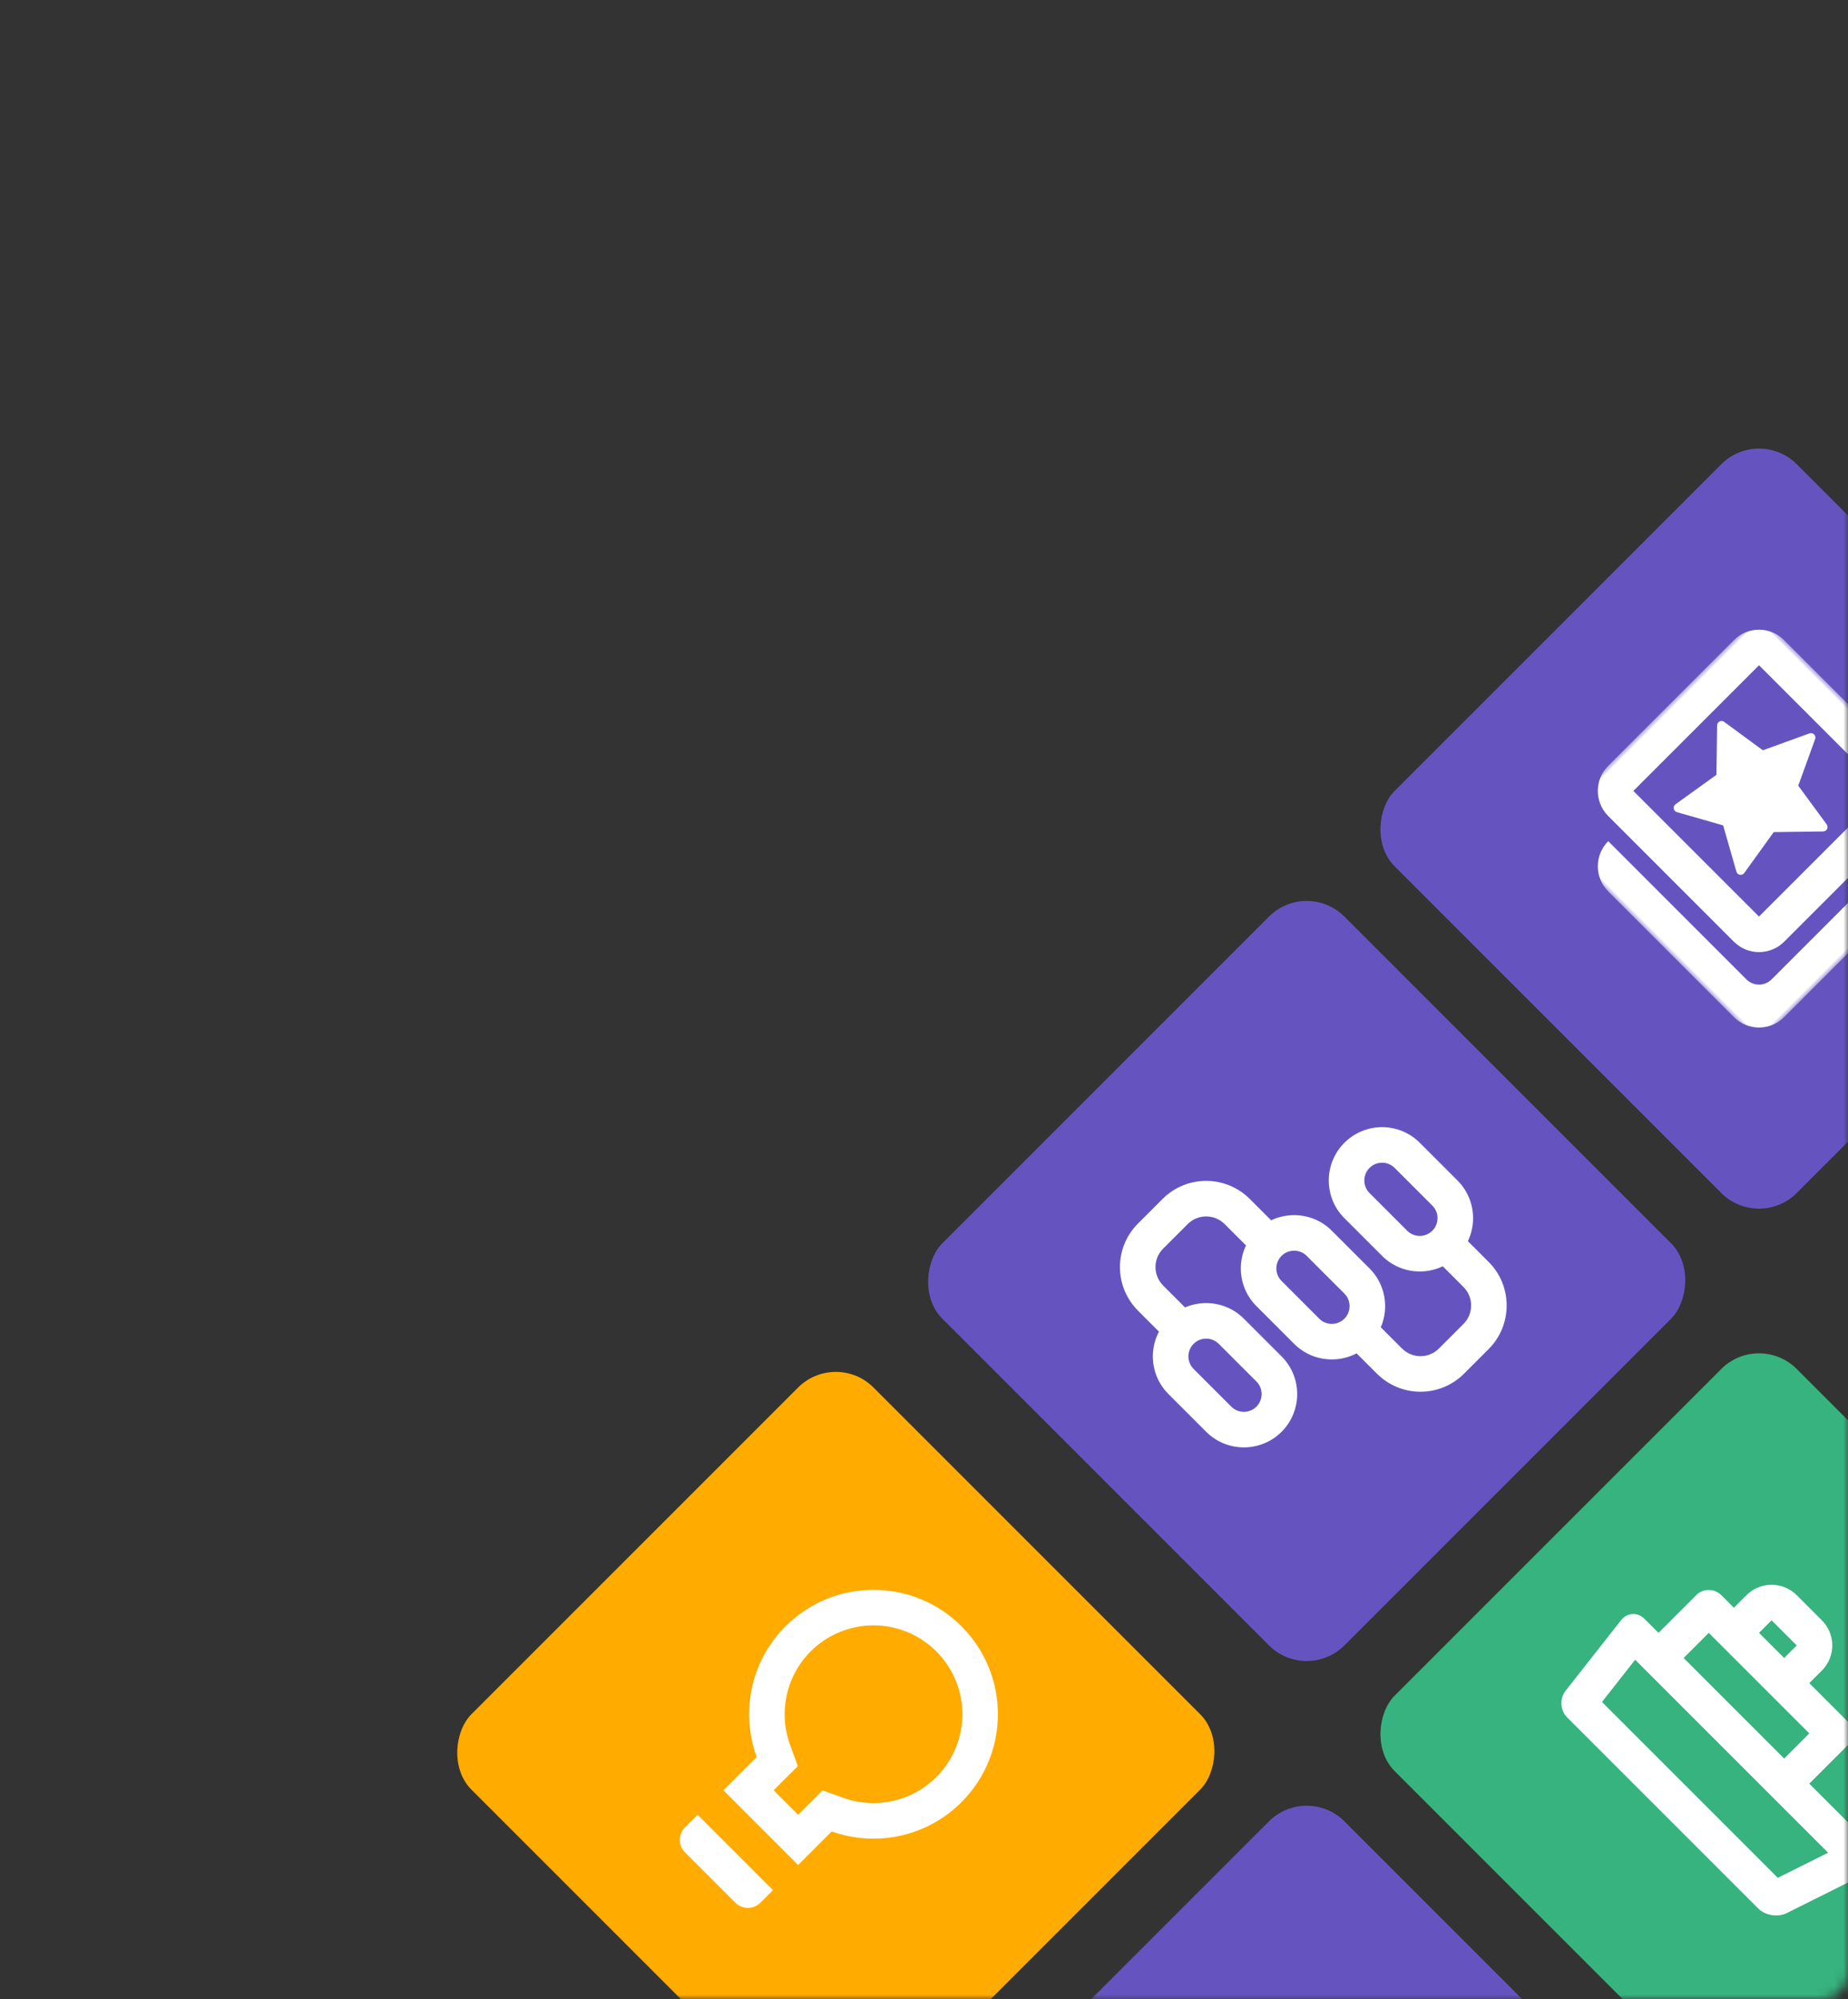
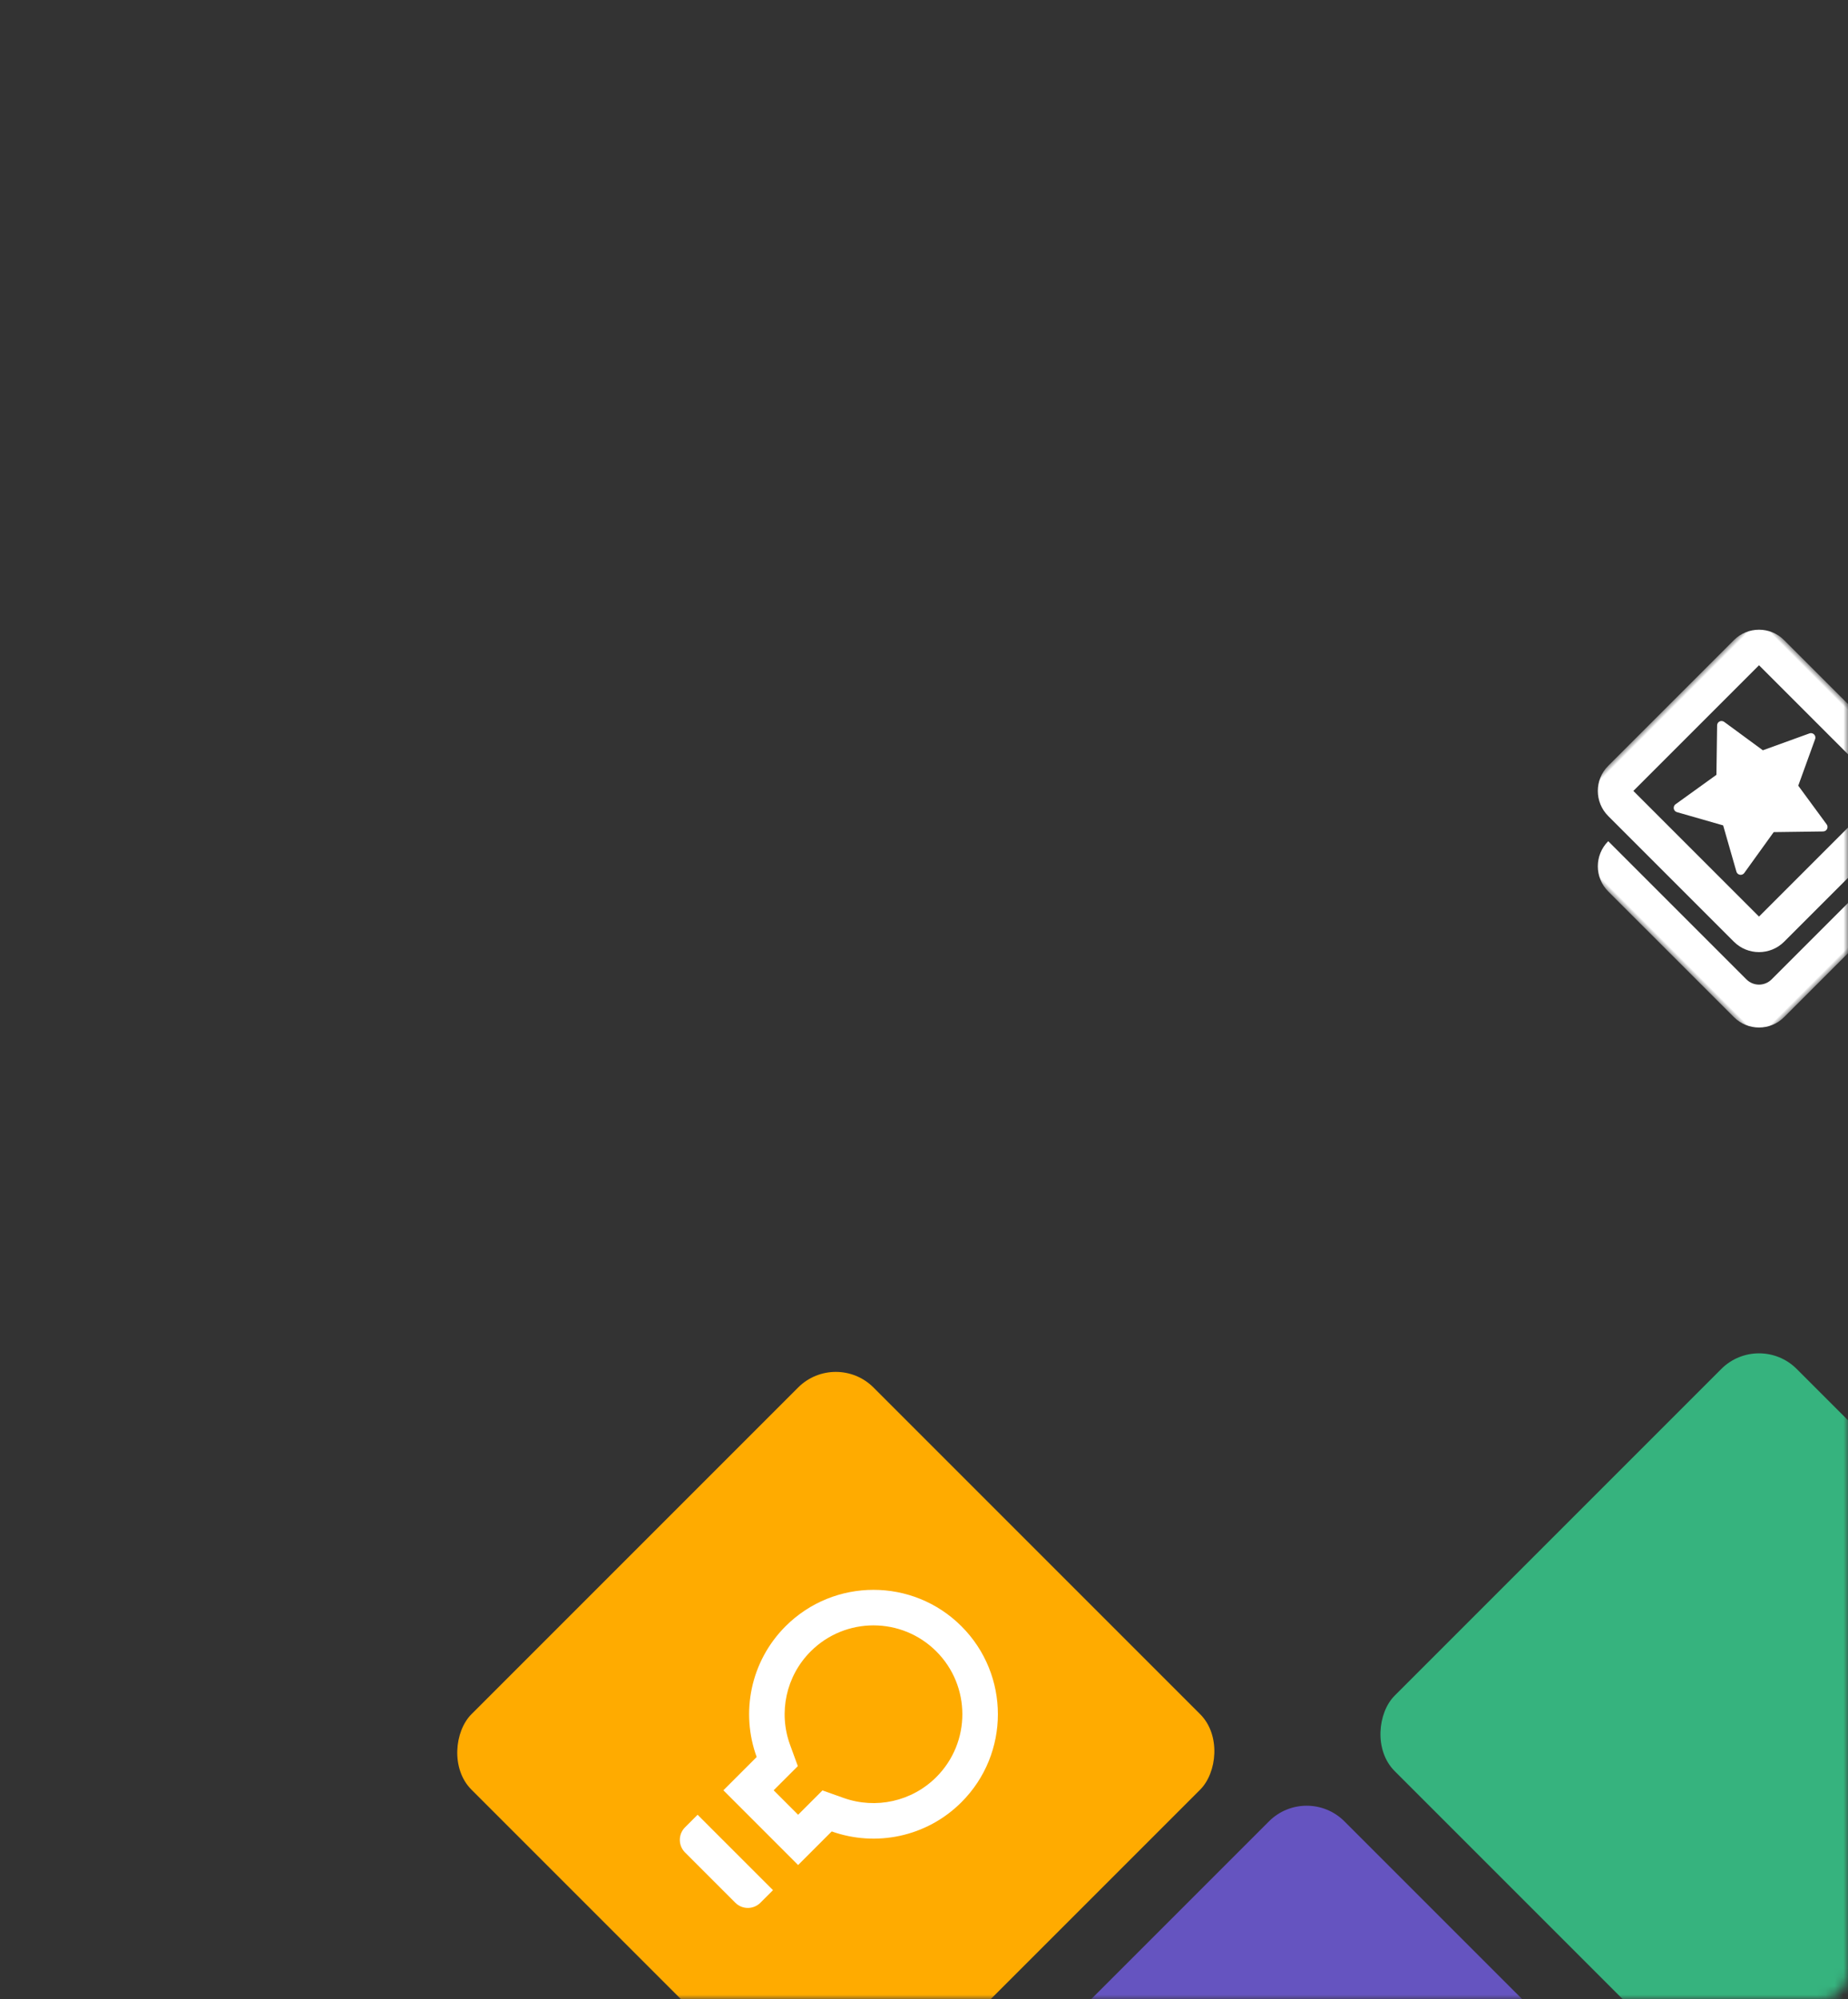
<svg xmlns="http://www.w3.org/2000/svg" xmlns:xlink="http://www.w3.org/1999/xlink" width="208px" height="225px" viewBox="0 0 208 225" version="1.1">
  <rect x="0" y="0" width="208" height="225" fill="#333333" stroke="none" />
  <title>start-your-product-development-strong copy 4</title>
  <defs>
    <path d="M3,0 L205,0 C206.657,-3.04359188e-16 208,1.343 208,3 L208,162.662 L208,222 C208,223.657 206.657,225 205,225 L3,225 C1.343,225 2.02906125e-16,223.657 0,222 L0,3 C-2.02906125e-16,1.343 1.343,3.04359188e-16 3,0 Z" id="path-1" />
-     <path d="M22.991,38 C23.548,38 24,38.443 24,39.009 L24,40.991 C24,41.548 23.557,42 22.991,42 L21.009,42 C20.452,42 20,41.557 20,40.991 L20,39.009 C20,38.452 20.443,38 21.009,38 L22.991,38 Z M43,38 C43.552,38 44,38.448 44,39 L44,41 C44,41.552 43.552,42 43,42 L29,42 C28.448,42 28,41.552 28,41 L28,39 C28,38.448 28.448,38 29,38 L43,38 Z M22.991,30 C23.548,30 24,30.443 24,31.009 L24,32.991 C24,33.548 23.557,34 22.991,34 L21.009,34 C20.452,34 20,33.557 20,32.991 L20,31.009 C20,30.452 20.443,30 21.009,30 L22.991,30 Z M43,30 C43.552,30 44,30.448 44,31 L44,33 C44,33.552 43.552,34 43,34 L29,34 C28.448,34 28,33.552 28,33 L28,31 C28,30.448 28.448,30 29,30 L43,30 Z M22.991,22 C23.548,22 24,22.443 24,23.009 L24,24.991 C24,25.548 23.557,26 22.991,26 L21.009,26 C20.452,26 20,25.557 20,24.991 L20,23.009 C20,22.452 20.443,22 21.009,22 L22.991,22 Z M43,22 C43.552,22 44,22.448 44,23 L44,25 C44,25.552 43.552,26 43,26 L29,26 C28.448,26 28,25.552 28,25 L28,23 C28,22.448 28.448,22 29,22 L43,22 Z" id="path-3" />
-     <path d="M25.774,30 L25.774,34 L20.944,34 C19.319,34 18,35.319 18,36.938 L18,36.938 L18,40.848 C18,42.478 19.308,43.787 20.949,43.787 L20.949,43.787 L25.898,43.787 L25.898,47.787 L20.949,47.787 C17.098,47.787 14,44.687 14,40.848 L14,40.848 L14,36.938 C14,33.109 17.111,30 20.944,30 L20.944,30 L25.774,30 Z M44.954,16 C48.787,16 51.898,19.109 51.898,22.938 L51.898,22.938 L51.898,26.848 C51.898,30.687 48.8,33.787 44.949,33.787 L44.949,33.787 L40,33.787 L40,29.787 L44.949,29.787 C46.59,29.787 47.898,28.478 47.898,26.848 L47.898,26.848 L47.898,22.938 C47.898,21.319 46.579,20 44.954,20 L44.954,20 L40.124,20 L40.124,16 Z M28,32 C28,33.102 28.897,34 29.994,34 L36.006,34 C37.1,34 38,33.1 38,32 C38,30.898 37.103,30 36.006,30 L29.994,30 C28.9,30 28,30.9 28,32 Z M24,32 C24,28.686 26.695,26 29.994,26 L36.006,26 C39.317,26 42,28.693 42,32 C42,35.314 39.305,38 36.006,38 L29.994,38 C26.683,38 24,35.307 24,32 Z M28,46 C28,47.102 28.897,48 29.994,48 L36.006,48 C37.1,48 38,47.1 38,46 C38,44.898 37.103,44 36.006,44 L29.994,44 C28.9,44 28,44.9 28,46 Z M24,46 C24,42.686 26.695,40 29.994,40 L36.006,40 C39.317,40 42,42.693 42,46 C42,49.314 39.305,52 36.006,52 L29.994,52 C26.683,52 24,49.307 24,46 Z M28,18 C28,19.102 28.897,20 29.994,20 L36.006,20 C37.1,20 38,19.1 38,18 C38,16.898 37.103,16 36.006,16 L29.994,16 C28.9,16 28,16.9 28,18 Z M24,18 C24,14.686 26.695,12 29.994,12 L36.006,12 C39.317,12 42,14.693 42,18 C42,21.314 39.305,24 36.006,24 L29.994,24 C26.683,24 24,21.307 24,18 Z" id="path-5" />
    <path d="M38,48 L38,50 C38,51.105 37.105,52 36,52 L28,52 C26.895,52 26,51.105 26,50 L26,48 L38,48 Z M32,12 C39.732,12 46,18.268 46,26 C46,31.585 42.73,36.406 38,38.653 L38,44 L26.105,44 L26.105,38.702 C21.319,36.477 18,31.626 18,26 C18,18.268 24.268,12 32,12 Z M32,16 C26.477,16 22,20.477 22,26 C22,29.931 24.288,33.446 27.791,35.075 L30.105,36.151 L30.105,40 L34,40 L34,36.125 L36.284,35.04 C39.747,33.394 42,29.902 42,26 C42,20.477 37.523,16 32,16 Z" id="path-7" />
    <polygon id="path-9" points="0 0 34 0 34 34 0 34" />
  </defs>
  <g id="start-your-product-development-strong-copy-4" stroke="none" stroke-width="1" fill="none" fill-rule="evenodd">
    <g id="collectionCard">
      <mask id="mask-2" fill="white">
        <use xlink:href="#path-1" />
      </mask>
      <g id="bg" />
      <g id="Group" mask="url(#mask-2)" opacity="0">
        <g transform="translate(13.255, 213.99)" id="Blue-/-B400">
          <g transform="translate(32, 32) rotate(45) translate(-32, -32) " id="gray" fill="#FFFFFF">
            <rect id="Rectangle" x="0" y="0" width="64" height="64" rx="6" />
          </g>
        </g>
      </g>
      <g id="Group" mask="url(#mask-2)">
        <g transform="translate(115.074, 213.99)" id="Blue-/-B400">
          <g transform="translate(32, 32) rotate(45) translate(-32, -32) ">
            <rect id="Rectangle" fill="#6554C0" x="0" y="0" width="64" height="64" rx="6" />
            <mask id="mask-4" fill="white">
              <use xlink:href="#path-3" />
            </mask>
            <use id="bullet-list" fill="#FFFFFF" xlink:href="#path-3" />
          </g>
        </g>
      </g>
      <g id="Group" mask="url(#mask-2)">
        <g transform="translate(115.074, 112.167)" id="Blue-/-B400">
          <g transform="translate(32, 32) rotate(45) translate(-32, -32) " id="product-roadmap">
-             <rect id="Rectangle" fill="#6554C0" x="0" y="0" width="64" height="64" rx="6" />
            <mask id="mask-6" fill="white">
              <use xlink:href="#path-5" />
            </mask>
            <use id="Rectangle-9-Copy" fill="#FFFFFF" fill-rule="nonzero" xlink:href="#path-5" />
          </g>
        </g>
      </g>
      <g id="Group" mask="url(#mask-2)">
        <g transform="translate(62.074, 165.167)" id="Blue-/-B400-Copy">
          <g transform="translate(32, 32) rotate(45) translate(-32, -32) ">
            <rect id="Rectangle" fill="#FFAB00" x="0" y="0" width="64" height="64" rx="6" />
            <mask id="mask-8" fill="white">
              <use xlink:href="#path-7" />
            </mask>
            <use id="Mask" fill="#FFFFFF" fill-rule="nonzero" xlink:href="#path-7" />
          </g>
        </g>
      </g>
      <g id="Group" mask="url(#mask-2)">
        <g transform="translate(165.984, 61.255)" id="Blue-/-B400">
          <g transform="translate(32, 32) rotate(45) translate(-32, -32) ">
            <g id="business-strategy" fill="#6554C0">
-               <rect id="Rectangle" x="0" y="0" width="64" height="64" rx="6" />
-             </g>
+               </g>
            <g id="Group-3" transform="translate(15, 15)">
              <mask id="mask-10" fill="white">
                <use xlink:href="#path-9" />
              </mask>
              <g id="Clip-2" />
              <path d="M14.101,5.17 C13.851,5.053 13.553,5.161 13.436,5.411 L11.072,10.46 L5.733,11.278 C5.629,11.294 5.535,11.341 5.459,11.414 C5.262,11.606 5.257,11.923 5.451,12.121 L9.33,16.108 L8.42,21.703 C8.403,21.814 8.422,21.927 8.477,22.025 C8.611,22.267 8.914,22.354 9.157,22.22 L13.889,19.598 L18.622,22.22 C18.72,22.274 18.833,22.295 18.945,22.276 C19.217,22.232 19.402,21.975 19.358,21.703 L18.448,16.108 L22.329,12.121 C22.401,12.046 22.449,11.951 22.464,11.848 C22.506,11.575 22.319,11.319 22.045,11.278 L16.706,10.46 L14.342,5.411 C14.292,5.305 14.207,5.22 14.101,5.17 L14.101,5.17 Z M24,0 C26.209,0 28,1.791 28,4 L28,24 C28,26.209 26.209,28 24,28 L4,28 C1.791,28 -0,26.209 -0,24 L-0,4 C-0,1.791 1.791,0 4,0 L24,0 Z M4,24 L24,24 L24,4 L4,4 L4,24 Z M30,6 C32.209,6 34,7.791 34,10 L34,30 C34,32.209 32.209,34 30,34 L10,34 C7.791,34 6,32.209 6,30 L28,30 C29.105,30 30,29.104 30,28 L30,6 Z" id="Fill-1" fill="#FFFFFF" mask="url(#mask-10)" />
            </g>
          </g>
        </g>
      </g>
      <g id="Group" mask="url(#mask-2)">
        <g transform="translate(165.984, 163.078)" id="Blue-/-B400">
          <g transform="translate(32, 32) rotate(45) translate(-32, -32) ">
            <g id="career-development-plan" fill="#36B37E">
              <rect id="Rectangle" x="0" y="0" width="64" height="64" rx="6" />
            </g>
-             <path d="M44.993,42 L17.005,42 L16.285,36 L40.004,36 L46.996,36 L44.993,42 Z M20.004,28 L32.004,28 L36.004,28 L36.004,32 L20.004,32 L20.004,28 Z M24,22 L28.006,22 C28.005,22.001 28.004,22.003 28.004,22.01 L28.004,24 L24.004,24 L24.004,22.01 C24.004,22.005 24.009,22 24,22 L24,22 Z M50.555,32 L40.004,32 L40.004,25.981 C40.004,24.902 39.106,24 37.999,24 L32.004,24 L32.004,22.01 C32.004,19.788 30.215,18 28.008,18 L24,18 C21.801,18 20.004,19.795 20.004,22.01 L20.004,24 L18.009,24 C16.915,24 16.004,24.887 16.004,25.981 L16.004,32 L13.77,32 C12.666,32 11.883,32.885 12.014,33.977 L13.219,44.023 C13.35,45.124 14.35,46 15.455,46 L45.875,46 C46.989,46 48.156,45.154 48.505,44.112 L51.919,33.889 C52.27,32.834 51.656,32 50.555,32 L50.555,32 Z" id="Fill-1" fill="#FFFFFF" />
          </g>
        </g>
      </g>
    </g>
  </g>
</svg>